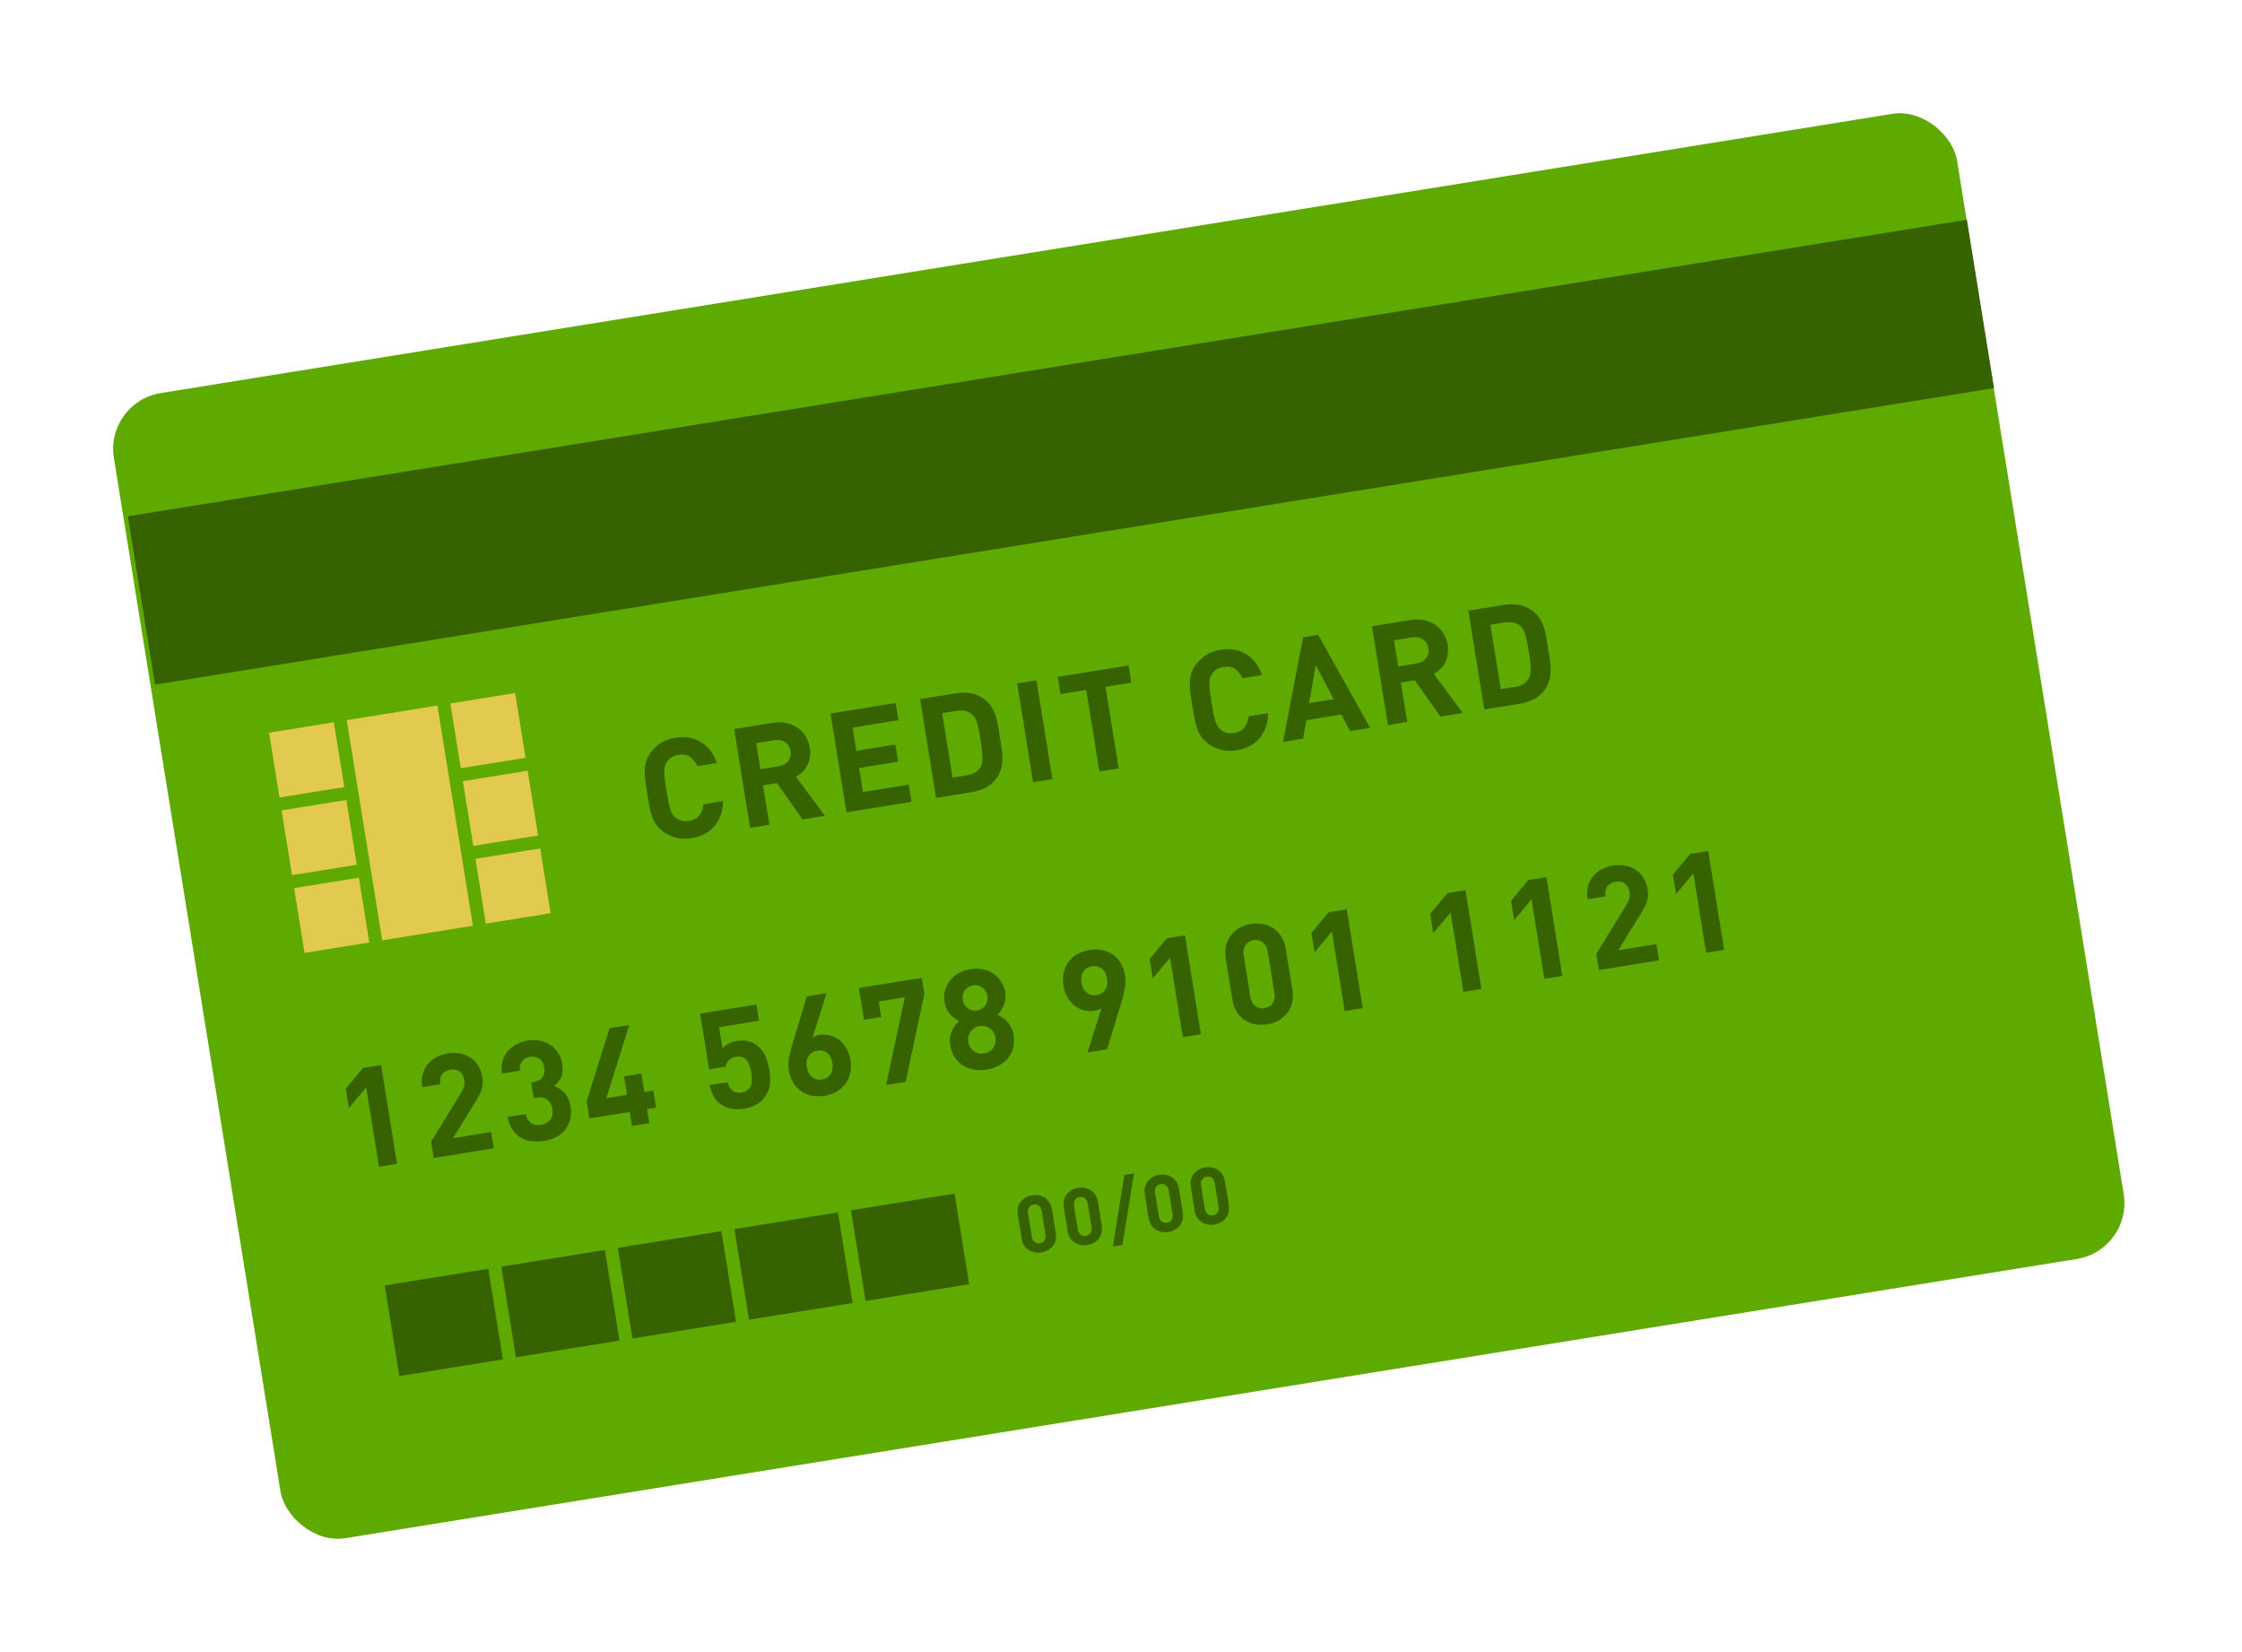
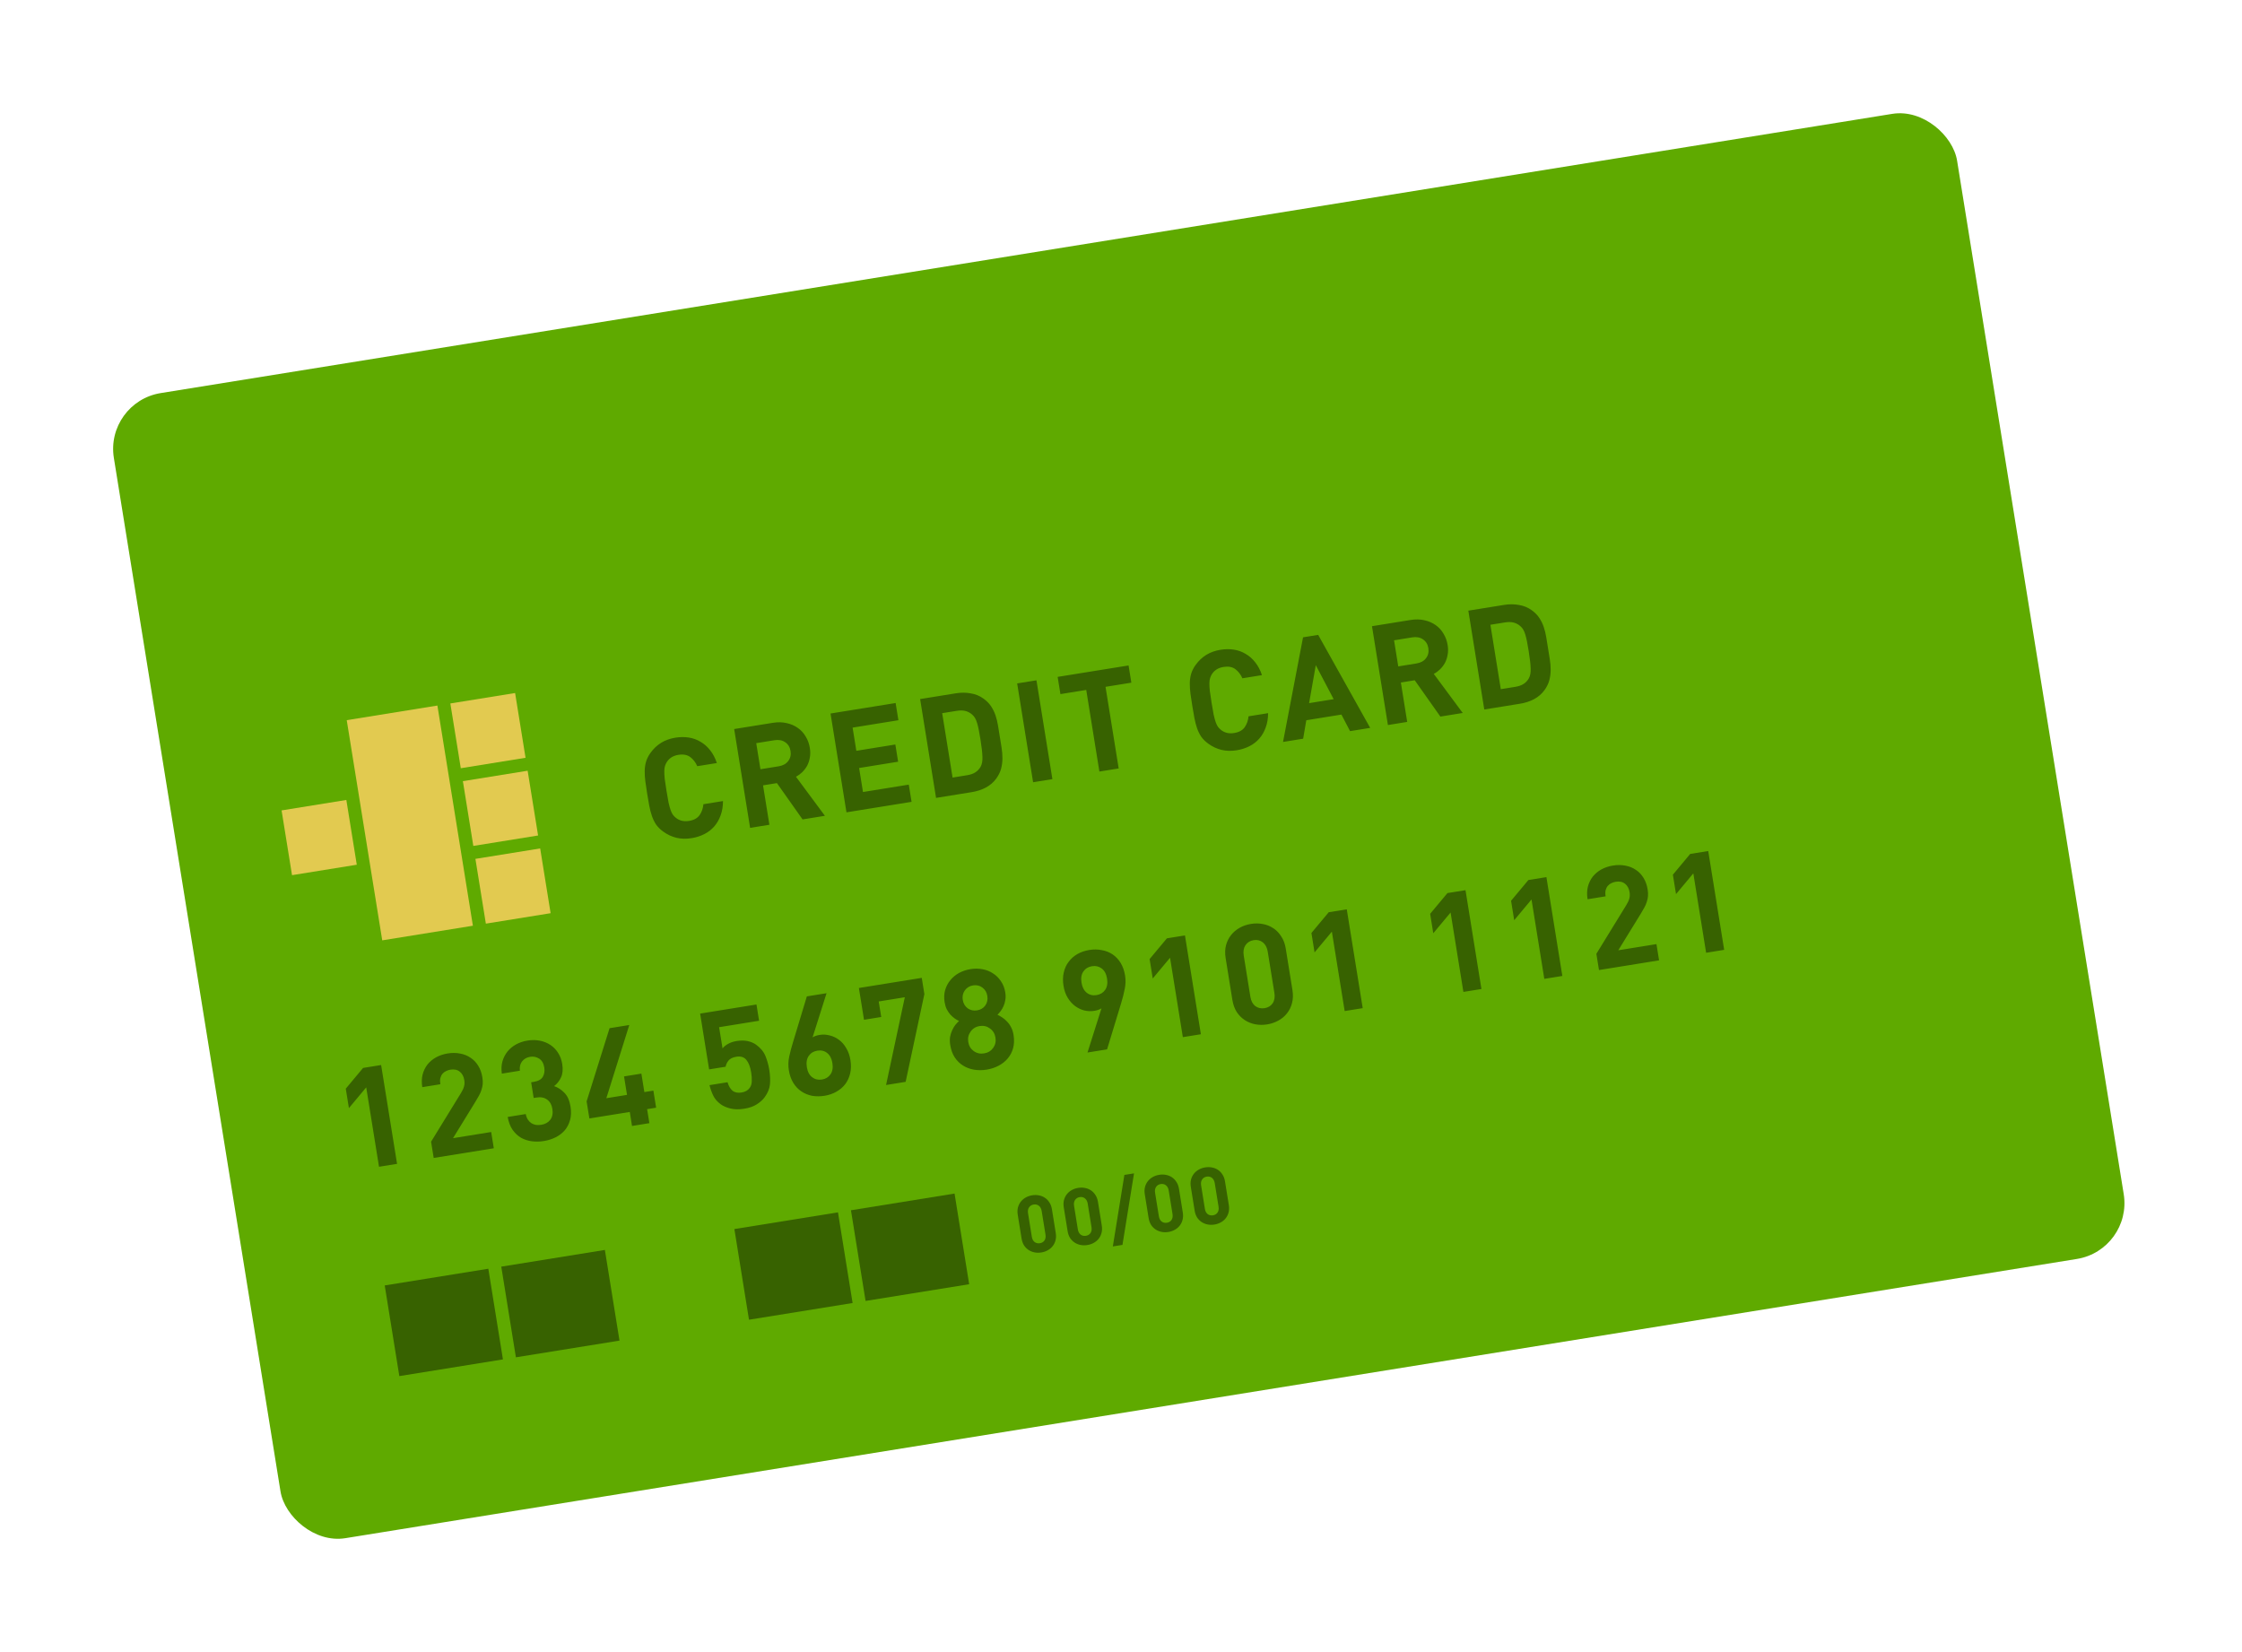
<svg xmlns="http://www.w3.org/2000/svg" width="171" height="126" viewBox="0 0 171 126" fill="none">
  <g filter="url(#filter0_d_822_5078)">
    <rect x="7.998" y="28.51" width="142.401" height="88.461" rx="4.313" transform="rotate(-9.16 7.998 28.51)" fill="#5FAA00" />
  </g>
  <path d="M55.143 61.094C55.143 61.5 55.082 61.864 54.961 62.188C54.846 62.511 54.682 62.794 54.468 63.039C54.26 63.275 54.009 63.468 53.714 63.617C53.419 63.765 53.099 63.868 52.753 63.923C52.337 63.991 51.948 63.981 51.587 63.894C51.232 63.807 50.899 63.651 50.588 63.425C50.367 63.266 50.186 63.089 50.046 62.894C49.912 62.691 49.804 62.469 49.721 62.229C49.639 61.989 49.572 61.728 49.519 61.447C49.467 61.166 49.414 60.863 49.362 60.539C49.31 60.214 49.264 59.91 49.226 59.627C49.187 59.343 49.169 59.075 49.172 58.821C49.174 58.567 49.208 58.326 49.273 58.098C49.343 57.863 49.458 57.634 49.618 57.413C49.843 57.101 50.11 56.848 50.419 56.654C50.735 56.458 51.101 56.327 51.518 56.259C51.87 56.202 52.207 56.199 52.526 56.249C52.852 56.297 53.152 56.405 53.425 56.571C53.704 56.729 53.948 56.943 54.158 57.213C54.376 57.482 54.548 57.809 54.675 58.194L53.182 58.435C53.056 58.144 52.877 57.912 52.647 57.739C52.416 57.566 52.114 57.51 51.74 57.57C51.535 57.603 51.357 57.668 51.206 57.765C51.063 57.861 50.947 57.977 50.861 58.114C50.803 58.203 50.757 58.301 50.724 58.407C50.689 58.507 50.67 58.637 50.667 58.797C50.664 58.957 50.674 59.158 50.699 59.4C50.731 59.641 50.775 59.941 50.833 60.301C50.892 60.661 50.943 60.961 50.989 61.2C51.042 61.437 51.095 61.631 51.148 61.782C51.202 61.933 51.261 62.053 51.326 62.144C51.39 62.228 51.464 62.303 51.547 62.369C51.672 62.472 51.818 62.547 51.985 62.592C52.158 62.636 52.348 62.642 52.552 62.609C52.926 62.549 53.196 62.4 53.36 62.164C53.525 61.927 53.621 61.651 53.65 61.335L55.143 61.094ZM62.917 62.219L61.213 62.494L59.257 59.725L58.198 59.896L58.683 62.902L57.212 63.139L55.996 55.602L58.95 55.126C59.331 55.065 59.683 55.073 60.007 55.151C60.33 55.222 60.614 55.346 60.86 55.524C61.105 55.695 61.303 55.912 61.455 56.178C61.612 56.435 61.716 56.722 61.767 57.04C61.81 57.308 61.81 57.554 61.767 57.778C61.73 58.001 61.662 58.208 61.563 58.398C61.462 58.58 61.336 58.745 61.186 58.893C61.042 59.032 60.883 59.148 60.71 59.241L62.917 62.219ZM60.296 57.277C60.248 56.98 60.111 56.756 59.883 56.605C59.663 56.452 59.391 56.402 59.066 56.454L57.679 56.678L58 58.668L59.387 58.444C59.712 58.392 59.955 58.259 60.115 58.044C60.283 57.829 60.344 57.573 60.296 57.277ZM69.526 61.154L64.561 61.954L63.346 54.417L68.311 53.617L68.522 54.929L65.029 55.493L65.314 57.261L68.289 56.781L68.501 58.093L65.526 58.573L65.821 60.404L69.314 59.841L69.526 61.154ZM76.254 56.17C76.3 56.452 76.345 56.734 76.391 57.017C76.435 57.292 76.457 57.564 76.457 57.831C76.457 58.099 76.423 58.362 76.356 58.619C76.289 58.876 76.166 59.127 75.989 59.373C75.782 59.66 75.515 59.891 75.188 60.067C74.868 60.235 74.51 60.35 74.115 60.414L71.394 60.853L70.179 53.316L72.9 52.877C73.295 52.813 73.671 52.814 74.029 52.879C74.394 52.936 74.719 53.069 75.006 53.276C75.252 53.453 75.446 53.65 75.59 53.866C75.733 54.082 75.846 54.313 75.93 54.56C76.013 54.808 76.077 55.069 76.121 55.344C76.165 55.612 76.209 55.888 76.254 56.17ZM74.783 56.407C74.737 56.125 74.695 55.882 74.655 55.678C74.613 55.468 74.57 55.287 74.523 55.135C74.477 54.983 74.424 54.858 74.365 54.758C74.306 54.659 74.234 54.573 74.15 54.5C73.998 54.365 73.827 54.273 73.638 54.224C73.449 54.175 73.228 54.171 72.974 54.212L71.862 54.391L72.654 59.303L73.766 59.123C74.02 59.083 74.229 59.009 74.392 58.903C74.556 58.797 74.689 58.656 74.791 58.48C74.898 58.289 74.945 58.039 74.931 57.73C74.924 57.42 74.875 56.979 74.783 56.407ZM80.267 59.422L78.796 59.659L77.58 52.122L79.052 51.885L80.267 59.422ZM86.289 52.065L84.32 52.382L85.324 58.607L83.852 58.844L82.849 52.619L80.88 52.937L80.668 51.624L86.078 50.752L86.289 52.065ZM96.719 54.391C96.719 54.796 96.658 55.161 96.536 55.484C96.422 55.807 96.258 56.091 96.044 56.335C95.836 56.571 95.584 56.764 95.29 56.913C94.995 57.062 94.675 57.164 94.329 57.22C93.913 57.287 93.524 57.277 93.162 57.191C92.808 57.103 92.475 56.947 92.163 56.722C91.942 56.562 91.761 56.385 91.621 56.19C91.487 55.987 91.379 55.766 91.297 55.526C91.215 55.285 91.148 55.025 91.095 54.744C91.042 54.462 90.99 54.16 90.938 53.835C90.885 53.51 90.84 53.206 90.801 52.923C90.763 52.639 90.745 52.371 90.748 52.117C90.75 51.863 90.784 51.622 90.848 51.395C90.919 51.159 91.034 50.93 91.194 50.709C91.419 50.398 91.686 50.145 91.995 49.95C92.311 49.754 92.677 49.623 93.093 49.556C93.446 49.499 93.782 49.495 94.102 49.545C94.428 49.594 94.728 49.701 95.001 49.867C95.28 50.025 95.524 50.239 95.734 50.509C95.951 50.778 96.124 51.105 96.251 51.49L94.758 51.731C94.632 51.44 94.453 51.208 94.222 51.035C93.992 50.862 93.689 50.806 93.316 50.867C93.111 50.9 92.933 50.964 92.782 51.061C92.638 51.157 92.523 51.273 92.436 51.41C92.378 51.499 92.333 51.597 92.299 51.704C92.265 51.803 92.246 51.933 92.243 52.093C92.239 52.253 92.25 52.454 92.275 52.696C92.306 52.937 92.351 53.238 92.409 53.598C92.467 53.958 92.519 54.257 92.565 54.496C92.618 54.733 92.671 54.928 92.724 55.078C92.777 55.229 92.836 55.35 92.902 55.441C92.966 55.524 93.04 55.599 93.123 55.666C93.248 55.769 93.394 55.843 93.56 55.888C93.734 55.933 93.923 55.938 94.128 55.905C94.502 55.845 94.771 55.697 94.936 55.46C95.1 55.224 95.197 54.947 95.226 54.631L96.719 54.391ZM104.506 55.514L102.971 55.761L102.312 54.499L99.633 54.931L99.393 56.338L97.858 56.586L99.385 48.606L100.539 48.42L104.506 55.514ZM101.72 53.324L100.357 50.73L99.846 53.626L101.72 53.324ZM111.564 54.376L109.859 54.651L107.903 51.881L106.845 52.052L107.329 55.058L105.858 55.296L104.643 47.758L107.596 47.282C107.977 47.221 108.33 47.229 108.654 47.307C108.976 47.378 109.261 47.503 109.507 47.68C109.751 47.851 109.949 48.069 110.101 48.334C110.258 48.591 110.362 48.878 110.414 49.196C110.457 49.464 110.457 49.71 110.413 49.934C110.377 50.157 110.309 50.364 110.209 50.554C110.108 50.737 109.983 50.902 109.833 51.049C109.688 51.188 109.53 51.304 109.357 51.397L111.564 54.376ZM108.942 49.433C108.894 49.137 108.757 48.913 108.53 48.761C108.309 48.608 108.037 48.558 107.712 48.61L106.326 48.834L106.647 50.824L108.033 50.6C108.358 50.548 108.601 50.415 108.762 50.201C108.93 49.985 108.99 49.729 108.942 49.433ZM118.068 49.428C118.113 49.71 118.159 49.992 118.204 50.275C118.249 50.55 118.271 50.822 118.271 51.089C118.27 51.357 118.237 51.62 118.169 51.877C118.102 52.134 117.98 52.385 117.802 52.631C117.595 52.918 117.328 53.149 117.002 53.325C116.681 53.493 116.323 53.608 115.928 53.672L113.208 54.111L111.992 46.573L114.713 46.135C115.108 46.071 115.485 46.072 115.843 46.137C116.207 46.194 116.532 46.327 116.819 46.534C117.065 46.711 117.26 46.908 117.403 47.124C117.546 47.34 117.66 47.571 117.743 47.818C117.826 48.066 117.89 48.327 117.935 48.602C117.978 48.87 118.022 49.145 118.068 49.428ZM116.596 49.665C116.551 49.383 116.508 49.14 116.468 48.936C116.427 48.726 116.383 48.544 116.337 48.393C116.291 48.241 116.238 48.115 116.178 48.016C116.119 47.917 116.047 47.831 115.963 47.758C115.811 47.623 115.64 47.531 115.451 47.482C115.263 47.433 115.041 47.429 114.787 47.47L113.675 47.649L114.467 52.561L115.579 52.382C115.833 52.34 116.042 52.267 116.206 52.161C116.37 52.055 116.503 51.914 116.605 51.738C116.712 51.547 116.758 51.297 116.744 50.988C116.738 50.678 116.689 50.237 116.596 49.665Z" fill="#376200" />
  <path d="M30.285 88.763L28.908 88.985L27.932 82.93L26.612 84.512L26.373 83.029L27.693 81.448L29.069 81.226L30.285 88.763ZM37.663 87.574L33.079 88.313L32.879 87.074L35.167 83.349C35.282 83.164 35.357 83 35.392 82.857C35.434 82.713 35.441 82.552 35.412 82.376C35.367 82.094 35.253 81.88 35.07 81.736C34.887 81.584 34.647 81.533 34.35 81.58C34.237 81.599 34.127 81.634 34.02 81.688C33.919 81.733 33.828 81.802 33.749 81.894C33.676 81.979 33.621 82.089 33.585 82.225C33.555 82.353 33.555 82.509 33.584 82.692L32.208 82.914C32.153 82.568 32.16 82.252 32.229 81.966C32.305 81.671 32.429 81.412 32.603 81.189C32.784 80.964 33.005 80.78 33.264 80.637C33.53 80.493 33.826 80.394 34.15 80.342C34.482 80.288 34.798 80.292 35.097 80.352C35.395 80.405 35.658 80.511 35.887 80.67C36.121 80.821 36.317 81.024 36.474 81.281C36.63 81.531 36.736 81.826 36.79 82.164C36.82 82.348 36.829 82.517 36.818 82.671C36.805 82.817 36.774 82.963 36.725 83.109C36.683 83.253 36.62 83.401 36.536 83.552C36.458 83.695 36.367 83.851 36.264 84.02L34.552 86.805L37.463 86.335L37.663 87.574ZM43.514 84.393C43.574 84.767 43.564 85.105 43.482 85.408C43.401 85.711 43.266 85.975 43.078 86.201C42.889 86.42 42.657 86.598 42.382 86.737C42.108 86.875 41.808 86.971 41.483 87.023C41.173 87.073 40.866 87.079 40.563 87.041C40.267 87.002 39.992 86.912 39.738 86.772C39.489 86.624 39.276 86.423 39.097 86.169C38.918 85.909 38.793 85.581 38.722 85.187L40.098 84.965C40.132 85.134 40.188 85.277 40.265 85.395C40.341 85.506 40.431 85.596 40.537 85.666C40.641 85.729 40.757 85.772 40.883 85.795C41.016 85.809 41.15 85.806 41.284 85.784C41.58 85.737 41.809 85.609 41.971 85.402C42.132 85.188 42.185 84.911 42.131 84.573C42.08 84.255 41.947 84.019 41.734 83.865C41.52 83.704 41.244 83.651 40.905 83.706L40.704 83.738L40.511 82.542L40.712 82.51C41.051 82.455 41.28 82.328 41.4 82.127C41.519 81.92 41.556 81.682 41.513 81.414C41.462 81.096 41.331 80.871 41.122 80.738C40.912 80.606 40.684 80.559 40.437 80.599C40.175 80.641 39.97 80.757 39.82 80.948C39.675 81.131 39.619 81.368 39.652 81.66L38.276 81.882C38.228 81.542 38.243 81.231 38.321 80.951C38.405 80.662 38.534 80.41 38.709 80.193C38.885 79.977 39.102 79.797 39.361 79.654C39.627 79.509 39.919 79.412 40.237 79.36C40.569 79.307 40.884 79.31 41.184 79.371C41.483 79.431 41.75 79.54 41.986 79.698C42.221 79.855 42.417 80.059 42.573 80.309C42.728 80.552 42.831 80.832 42.882 81.15C42.948 81.559 42.916 81.901 42.787 82.175C42.663 82.441 42.489 82.661 42.263 82.835C42.554 82.933 42.817 83.104 43.052 83.349C43.286 83.586 43.44 83.934 43.514 84.393ZM50.044 84.48L49.356 84.591L49.529 85.66L48.205 85.874L48.033 84.805L44.953 85.301L44.742 83.999L46.492 78.417L47.996 78.175L46.246 83.757L47.823 83.503L47.596 82.095L48.919 81.881L49.146 83.289L49.834 83.178L50.044 84.48ZM58.672 81.58C58.74 82.003 58.757 82.38 58.724 82.712C58.689 83.036 58.556 83.358 58.325 83.677C58.184 83.874 57.984 84.055 57.729 84.219C57.48 84.382 57.158 84.496 56.763 84.559C56.367 84.623 56.019 84.618 55.717 84.543C55.416 84.469 55.171 84.363 54.982 84.227C54.712 84.032 54.516 83.806 54.395 83.551C54.274 83.295 54.181 83.031 54.115 82.76L55.492 82.538C55.575 82.828 55.7 83.043 55.867 83.183C56.042 83.322 56.273 83.367 56.563 83.321C56.838 83.276 57.044 83.16 57.18 82.971C57.281 82.832 57.333 82.664 57.338 82.468C57.348 82.264 57.334 82.041 57.295 81.802C57.225 81.364 57.1 81.04 56.922 80.83C56.75 80.619 56.495 80.54 56.156 80.595C55.874 80.641 55.673 80.742 55.553 80.899C55.44 81.047 55.37 81.2 55.344 81.356L54.085 81.559L53.399 77.303L57.697 76.61L57.896 77.849L54.847 78.341L55.109 79.96C55.191 79.845 55.325 79.733 55.511 79.624C55.703 79.513 55.926 79.437 56.18 79.396C56.498 79.345 56.78 79.347 57.028 79.401C57.276 79.455 57.489 79.547 57.67 79.677C58.014 79.926 58.253 80.217 58.386 80.55C58.518 80.877 58.614 81.22 58.672 81.58ZM64.863 80.842C64.923 81.216 64.916 81.557 64.843 81.866C64.77 82.175 64.644 82.449 64.465 82.687C64.285 82.919 64.059 83.111 63.787 83.264C63.522 83.415 63.223 83.517 62.891 83.571C62.56 83.624 62.241 83.625 61.936 83.573C61.637 83.513 61.365 83.401 61.122 83.237C60.878 83.074 60.673 82.857 60.506 82.587C60.34 82.317 60.226 81.995 60.166 81.621C60.11 81.275 60.12 80.93 60.194 80.585C60.269 80.24 60.363 79.88 60.477 79.507L61.539 75.991L63.042 75.749L61.977 79.113C62.063 79.063 62.151 79.024 62.24 78.995C62.337 78.965 62.431 78.942 62.523 78.928C62.777 78.887 63.029 78.9 63.279 78.969C63.535 79.029 63.77 79.139 63.984 79.3C64.205 79.46 64.392 79.673 64.543 79.938C64.7 80.195 64.807 80.496 64.863 80.842ZM63.488 81.075C63.434 80.736 63.302 80.482 63.094 80.313C62.886 80.144 62.633 80.083 62.337 80.131C62.054 80.176 61.837 80.309 61.684 80.529C61.531 80.749 61.483 81.036 61.54 81.389C61.597 81.741 61.733 81.998 61.947 82.159C62.161 82.32 62.409 82.378 62.692 82.332C62.974 82.287 63.192 82.154 63.344 81.934C63.497 81.714 63.545 81.427 63.488 81.075ZM70.503 75.816L69.074 82.509L67.581 82.75L69.011 76.057L67.021 76.378L67.212 77.563L65.899 77.775L65.508 75.351L70.304 74.578L70.503 75.816ZM77.305 78.933C77.364 79.3 77.353 79.635 77.272 79.938C77.189 80.234 77.054 80.495 76.865 80.72C76.677 80.946 76.443 81.132 76.163 81.279C75.889 81.424 75.587 81.524 75.255 81.578C74.923 81.631 74.601 81.632 74.289 81.581C73.984 81.529 73.706 81.425 73.457 81.27C73.207 81.115 72.997 80.91 72.826 80.655C72.653 80.393 72.537 80.079 72.478 79.712C72.44 79.479 72.436 79.27 72.464 79.084C72.499 78.898 72.551 78.73 72.621 78.581C72.69 78.425 72.77 78.289 72.86 78.173C72.957 78.056 73.052 77.954 73.147 77.866C73.038 77.819 72.926 77.753 72.811 77.671C72.697 77.588 72.587 77.49 72.481 77.376C72.383 77.262 72.293 77.128 72.21 76.975C72.135 76.82 72.081 76.641 72.047 76.436C71.994 76.104 72.006 75.798 72.084 75.518C72.168 75.229 72.301 74.976 72.483 74.758C72.664 74.534 72.884 74.35 73.143 74.207C73.41 74.062 73.702 73.965 74.019 73.913C74.337 73.862 74.641 73.864 74.932 73.918C75.231 73.971 75.497 74.077 75.733 74.234C75.974 74.384 76.176 74.583 76.34 74.832C76.509 75.072 76.62 75.358 76.674 75.69C76.707 75.895 76.708 76.083 76.678 76.254C76.654 76.424 76.611 76.58 76.546 76.721C76.489 76.86 76.416 76.988 76.326 77.104C76.243 77.219 76.161 77.315 76.079 77.393C76.197 77.447 76.316 77.514 76.438 77.596C76.567 77.677 76.688 77.78 76.803 77.907C76.923 78.025 77.026 78.168 77.111 78.335C77.203 78.501 77.268 78.701 77.305 78.933ZM75.304 75.954C75.261 75.686 75.136 75.475 74.93 75.32C74.724 75.165 74.487 75.109 74.219 75.152C73.951 75.195 73.74 75.323 73.586 75.536C73.439 75.748 73.387 75.988 73.43 76.257C73.475 76.532 73.6 76.747 73.806 76.902C74.018 77.049 74.258 77.101 74.526 77.057C74.794 77.014 75.002 76.89 75.15 76.685C75.297 76.473 75.349 76.23 75.304 75.954ZM75.925 79.134C75.878 78.838 75.739 78.607 75.51 78.441C75.279 78.268 75.016 78.206 74.719 78.254C74.423 78.301 74.192 78.444 74.028 78.68C73.862 78.909 73.803 79.172 73.851 79.469C73.898 79.765 74.037 79.996 74.267 80.162C74.496 80.328 74.759 80.387 75.055 80.339C75.352 80.291 75.583 80.153 75.749 79.923C75.914 79.694 75.973 79.431 75.925 79.134ZM85.811 74.401C85.866 74.747 85.857 75.093 85.782 75.438C85.715 75.782 85.624 76.14 85.51 76.513L84.438 80.032L82.945 80.272L84.01 76.907C83.924 76.958 83.832 76.998 83.736 77.028C83.647 77.057 83.556 77.079 83.464 77.093C83.21 77.134 82.955 77.125 82.699 77.064C82.442 76.997 82.207 76.883 81.992 76.722C81.778 76.561 81.592 76.352 81.435 76.095C81.278 75.838 81.171 75.533 81.114 75.18C81.055 74.814 81.062 74.476 81.135 74.167C81.207 73.851 81.333 73.578 81.513 73.346C81.692 73.107 81.914 72.912 82.179 72.76C82.451 72.608 82.753 72.505 83.085 72.451C83.417 72.398 83.732 72.401 84.031 72.462C84.337 72.514 84.611 72.622 84.855 72.785C85.098 72.949 85.303 73.165 85.47 73.435C85.637 73.706 85.75 74.028 85.811 74.401ZM84.436 74.634C84.379 74.281 84.244 74.024 84.029 73.863C83.815 73.702 83.567 73.645 83.285 73.69C83.002 73.736 82.785 73.868 82.632 74.089C82.479 74.309 82.431 74.595 82.488 74.948C82.543 75.287 82.674 75.541 82.883 75.71C83.091 75.879 83.343 75.94 83.64 75.892C83.922 75.846 84.139 75.714 84.292 75.493C84.445 75.273 84.493 74.987 84.436 74.634ZM91.593 78.878L90.217 79.1L89.241 73.045L87.921 74.626L87.682 73.144L89.002 71.563L90.378 71.341L91.593 78.878ZM98.577 75.514C98.635 75.874 98.624 76.206 98.542 76.508C98.466 76.803 98.338 77.063 98.157 77.287C97.983 77.511 97.763 77.695 97.497 77.839C97.237 77.982 96.956 78.078 96.653 78.127C96.342 78.177 96.041 78.175 95.75 78.121C95.459 78.066 95.192 77.961 94.95 77.805C94.707 77.648 94.5 77.442 94.329 77.188C94.163 76.925 94.052 76.613 93.994 76.254L93.482 73.078C93.424 72.718 93.432 72.391 93.508 72.096C93.589 71.793 93.721 71.529 93.902 71.305C94.083 71.08 94.303 70.896 94.562 70.753C94.821 70.61 95.106 70.513 95.417 70.463C95.72 70.414 96.018 70.417 96.309 70.471C96.607 70.525 96.874 70.63 97.109 70.788C97.352 70.944 97.556 71.154 97.721 71.417C97.892 71.671 98.007 71.979 98.065 72.339L98.577 75.514ZM97.2 75.726L96.692 72.582C96.641 72.264 96.516 72.027 96.317 71.871C96.118 71.715 95.885 71.658 95.617 71.702C95.348 71.745 95.141 71.873 94.994 72.084C94.854 72.295 94.81 72.559 94.861 72.877L95.368 76.021C95.419 76.339 95.544 76.576 95.743 76.732C95.948 76.88 96.185 76.932 96.453 76.889C96.721 76.846 96.926 76.722 97.067 76.518C97.206 76.308 97.251 76.043 97.2 75.726ZM103.936 76.888L102.56 77.11L101.583 71.055L100.263 72.636L100.024 71.154L101.344 69.573L102.72 69.351L103.936 76.888ZM112.991 75.428L111.615 75.65L110.638 69.594L109.318 71.176L109.079 69.694L110.399 68.112L111.776 67.891L112.991 75.428ZM119.162 74.433L117.786 74.655L116.81 68.599L115.49 70.181L115.251 68.699L116.571 67.117L117.947 66.895L119.162 74.433ZM126.54 73.243L121.956 73.982L121.757 72.744L124.045 69.019C124.16 68.833 124.235 68.669 124.27 68.526C124.312 68.382 124.318 68.221 124.29 68.045C124.244 67.763 124.13 67.549 123.948 67.405C123.764 67.254 123.524 67.202 123.228 67.25C123.115 67.268 123.005 67.304 122.897 67.357C122.796 67.402 122.706 67.471 122.627 67.564C122.553 67.648 122.499 67.758 122.463 67.894C122.433 68.022 122.432 68.178 122.462 68.361L121.086 68.583C121.03 68.237 121.037 67.921 121.107 67.635C121.182 67.34 121.307 67.081 121.481 66.858C121.662 66.633 121.882 66.449 122.141 66.306C122.408 66.162 122.703 66.063 123.028 66.011C123.36 65.958 123.675 65.961 123.975 66.021C124.273 66.075 124.536 66.181 124.764 66.339C124.999 66.49 125.194 66.694 125.352 66.951C125.508 67.201 125.613 67.495 125.668 67.834C125.697 68.017 125.707 68.186 125.695 68.34C125.683 68.487 125.652 68.633 125.603 68.778C125.561 68.922 125.498 69.07 125.414 69.221C125.335 69.364 125.245 69.52 125.142 69.689L123.429 72.474L126.34 72.004L126.54 73.243ZM131.505 72.442L130.128 72.664L129.152 66.609L127.832 68.191L127.593 66.709L128.913 65.127L130.289 64.905L131.505 72.442Z" fill="#376200" />
  <path d="M80.523 94.034C80.556 94.239 80.55 94.427 80.504 94.6C80.46 94.767 80.388 94.915 80.284 95.043C80.186 95.17 80.06 95.274 79.909 95.356C79.761 95.438 79.601 95.493 79.429 95.52C79.252 95.549 79.081 95.548 78.915 95.517C78.75 95.486 78.598 95.426 78.46 95.337C78.322 95.248 78.204 95.131 78.107 94.986C78.013 94.837 77.949 94.659 77.916 94.455L77.625 92.648C77.592 92.444 77.597 92.257 77.64 92.09C77.686 91.918 77.761 91.767 77.864 91.64C77.967 91.512 78.092 91.407 78.24 91.326C78.387 91.244 78.549 91.189 78.726 91.161C78.898 91.133 79.067 91.135 79.233 91.166C79.403 91.196 79.555 91.256 79.688 91.346C79.826 91.434 79.942 91.554 80.037 91.703C80.134 91.848 80.199 92.023 80.232 92.228L80.523 94.034ZM79.74 94.154L79.451 92.366C79.422 92.185 79.351 92.051 79.238 91.962C79.125 91.873 78.992 91.841 78.839 91.865C78.687 91.89 78.569 91.963 78.485 92.083C78.406 92.203 78.381 92.353 78.41 92.534L78.698 94.322C78.727 94.503 78.798 94.638 78.912 94.727C79.028 94.811 79.163 94.841 79.315 94.816C79.468 94.791 79.584 94.721 79.664 94.605C79.744 94.485 79.769 94.335 79.74 94.154ZM84.034 93.468C84.067 93.673 84.06 93.861 84.014 94.034C83.971 94.201 83.898 94.349 83.795 94.477C83.696 94.604 83.571 94.708 83.419 94.79C83.272 94.872 83.112 94.927 82.939 94.954C82.762 94.983 82.591 94.982 82.426 94.951C82.26 94.92 82.108 94.86 81.97 94.771C81.832 94.682 81.715 94.565 81.617 94.42C81.523 94.27 81.46 94.093 81.427 93.889L81.135 92.082C81.102 91.877 81.107 91.691 81.15 91.524C81.197 91.352 81.271 91.201 81.374 91.074C81.477 90.946 81.602 90.841 81.75 90.76C81.897 90.678 82.059 90.624 82.236 90.595C82.409 90.567 82.578 90.569 82.743 90.6C82.913 90.63 83.065 90.69 83.199 90.78C83.337 90.868 83.453 90.988 83.547 91.137C83.644 91.282 83.71 91.457 83.743 91.662L84.034 93.468ZM83.25 93.588L82.962 91.8C82.933 91.619 82.861 91.485 82.748 91.396C82.635 91.307 82.502 91.275 82.35 91.299C82.197 91.324 82.079 91.397 81.996 91.517C81.916 91.637 81.891 91.787 81.92 91.968L82.208 93.756C82.237 93.937 82.309 94.072 82.422 94.161C82.538 94.245 82.673 94.275 82.825 94.25C82.978 94.225 83.094 94.155 83.174 94.039C83.254 93.919 83.279 93.769 83.25 93.588ZM86.493 89.489L85.612 94.944L84.877 95.062L85.758 89.607L86.493 89.489ZM90.213 92.472C90.246 92.677 90.24 92.865 90.193 93.037C90.15 93.205 90.077 93.352 89.974 93.48C89.876 93.607 89.75 93.712 89.599 93.794C89.451 93.876 89.291 93.93 89.119 93.958C88.942 93.987 88.771 93.985 88.605 93.954C88.44 93.923 88.288 93.863 88.15 93.774C88.012 93.686 87.894 93.569 87.797 93.424C87.703 93.274 87.639 93.097 87.606 92.892L87.315 91.086C87.282 90.881 87.287 90.695 87.33 90.527C87.376 90.355 87.451 90.205 87.554 90.077C87.657 89.95 87.782 89.845 87.93 89.763C88.077 89.682 88.239 89.627 88.416 89.599C88.588 89.571 88.757 89.572 88.923 89.603C89.093 89.634 89.244 89.694 89.378 89.783C89.516 89.872 89.632 89.991 89.726 90.141C89.824 90.286 89.889 90.461 89.922 90.665L90.213 92.472ZM89.43 92.592L89.141 90.804C89.112 90.623 89.041 90.488 88.928 90.399C88.815 90.311 88.682 90.278 88.529 90.303C88.377 90.328 88.259 90.4 88.175 90.521C88.096 90.641 88.07 90.791 88.1 90.972L88.388 92.76C88.417 92.941 88.488 93.075 88.601 93.164C88.718 93.248 88.852 93.278 89.005 93.254C89.157 93.229 89.274 93.159 89.354 93.043C89.433 92.923 89.459 92.773 89.43 92.592ZM93.724 91.906C93.757 92.111 93.75 92.299 93.704 92.471C93.661 92.639 93.588 92.786 93.485 92.914C93.386 93.041 93.26 93.146 93.109 93.228C92.962 93.309 92.801 93.364 92.629 93.392C92.452 93.421 92.281 93.419 92.115 93.388C91.95 93.357 91.798 93.297 91.66 93.208C91.522 93.12 91.405 93.002 91.307 92.858C91.213 92.708 91.149 92.531 91.116 92.326L90.825 90.52C90.792 90.315 90.797 90.129 90.84 89.961C90.886 89.789 90.961 89.639 91.064 89.511C91.167 89.383 91.292 89.279 91.44 89.198C91.587 89.116 91.749 89.061 91.926 89.033C92.099 89.005 92.268 89.006 92.433 89.037C92.603 89.068 92.755 89.127 92.888 89.217C93.026 89.306 93.142 89.425 93.237 89.575C93.334 89.72 93.399 89.895 93.432 90.099L93.724 91.906ZM92.94 92.026L92.651 90.238C92.622 90.057 92.551 89.922 92.438 89.833C92.325 89.745 92.192 89.713 92.04 89.737C91.887 89.762 91.769 89.834 91.685 89.955C91.606 90.075 91.581 90.225 91.61 90.406L91.898 92.194C91.927 92.375 91.998 92.509 92.112 92.598C92.228 92.682 92.363 92.712 92.515 92.688C92.668 92.663 92.784 92.593 92.864 92.477C92.944 92.357 92.969 92.207 92.94 92.026Z" fill="#376200" />
-   <rect x="9.751" y="39.375" width="142.075" height="13.007" transform="rotate(-9.16 9.751 39.375)" fill="#376200" />
-   <rect x="23.229" y="72.673" width="5.003" height="5.003" transform="rotate(-99.16 23.229 72.673)" fill="#E2CA50" />
  <rect x="37.057" y="70.443" width="5.003" height="5.003" transform="rotate(-99.16 37.057 70.443)" fill="#E2CA50" />
  <rect x="22.273" y="66.746" width="5.003" height="5.003" transform="rotate(-99.16 22.273 66.746)" fill="#E2CA50" />
  <rect x="36.101" y="64.516" width="5.003" height="5.003" transform="rotate(-99.16 36.101 64.516)" fill="#E2CA50" />
-   <rect x="21.318" y="60.82" width="5.003" height="5.003" transform="rotate(-99.16 21.318 60.82)" fill="#E2CA50" />
  <rect x="35.145" y="58.59" width="5.003" height="5.003" transform="rotate(-99.16 35.145 58.59)" fill="#E2CA50" />
  <rect x="29.154" y="71.717" width="17.009" height="7.004" transform="rotate(-99.16 29.154 71.717)" fill="#E2CA50" />
  <rect x="29.343" y="98.036" width="8.004" height="7.004" transform="rotate(-9.16 29.343 98.036)" fill="#376200" />
  <rect x="38.233" y="96.603" width="8.004" height="7.004" transform="rotate(-9.16 38.233 96.603)" fill="#376200" />
-   <rect x="47.122" y="95.169" width="8.004" height="7.004" transform="rotate(-9.16 47.122 95.169)" fill="#376200" />
  <rect x="56.012" y="93.736" width="8.004" height="7.004" transform="rotate(-9.16 56.012 93.736)" fill="#376200" />
  <rect x="64.903" y="92.303" width="8.004" height="7.004" transform="rotate(-9.16 64.903 92.303)" fill="#376200" />
  <defs>
    <filter id="filter0_d_822_5078" x="-0.001" y="-2.69555e-05" width="170.666" height="126" filterUnits="userSpaceOnUse" color-interpolation-filters="sRGB">
      <feFlood flood-opacity="0" result="BackgroundImageFix" />
      <feColorMatrix in="SourceAlpha" type="matrix" values="0 0 0 0 0 0 0 0 0 0 0 0 0 0 0 0 0 0 127 0" result="hardAlpha" />
      <feOffset dy="2.156" />
      <feGaussianBlur stdDeviation="4.313" />
      <feComposite in2="hardAlpha" operator="out" />
      <feColorMatrix type="matrix" values="0 0 0 0 0 0 0 0 0 0 0 0 0 0 0 0 0 0 0.25 0" />
      <feBlend mode="normal" in2="BackgroundImageFix" result="effect1_dropShadow_822_5078" />
      <feBlend mode="normal" in="SourceGraphic" in2="effect1_dropShadow_822_5078" result="shape" />
    </filter>
  </defs>
</svg>